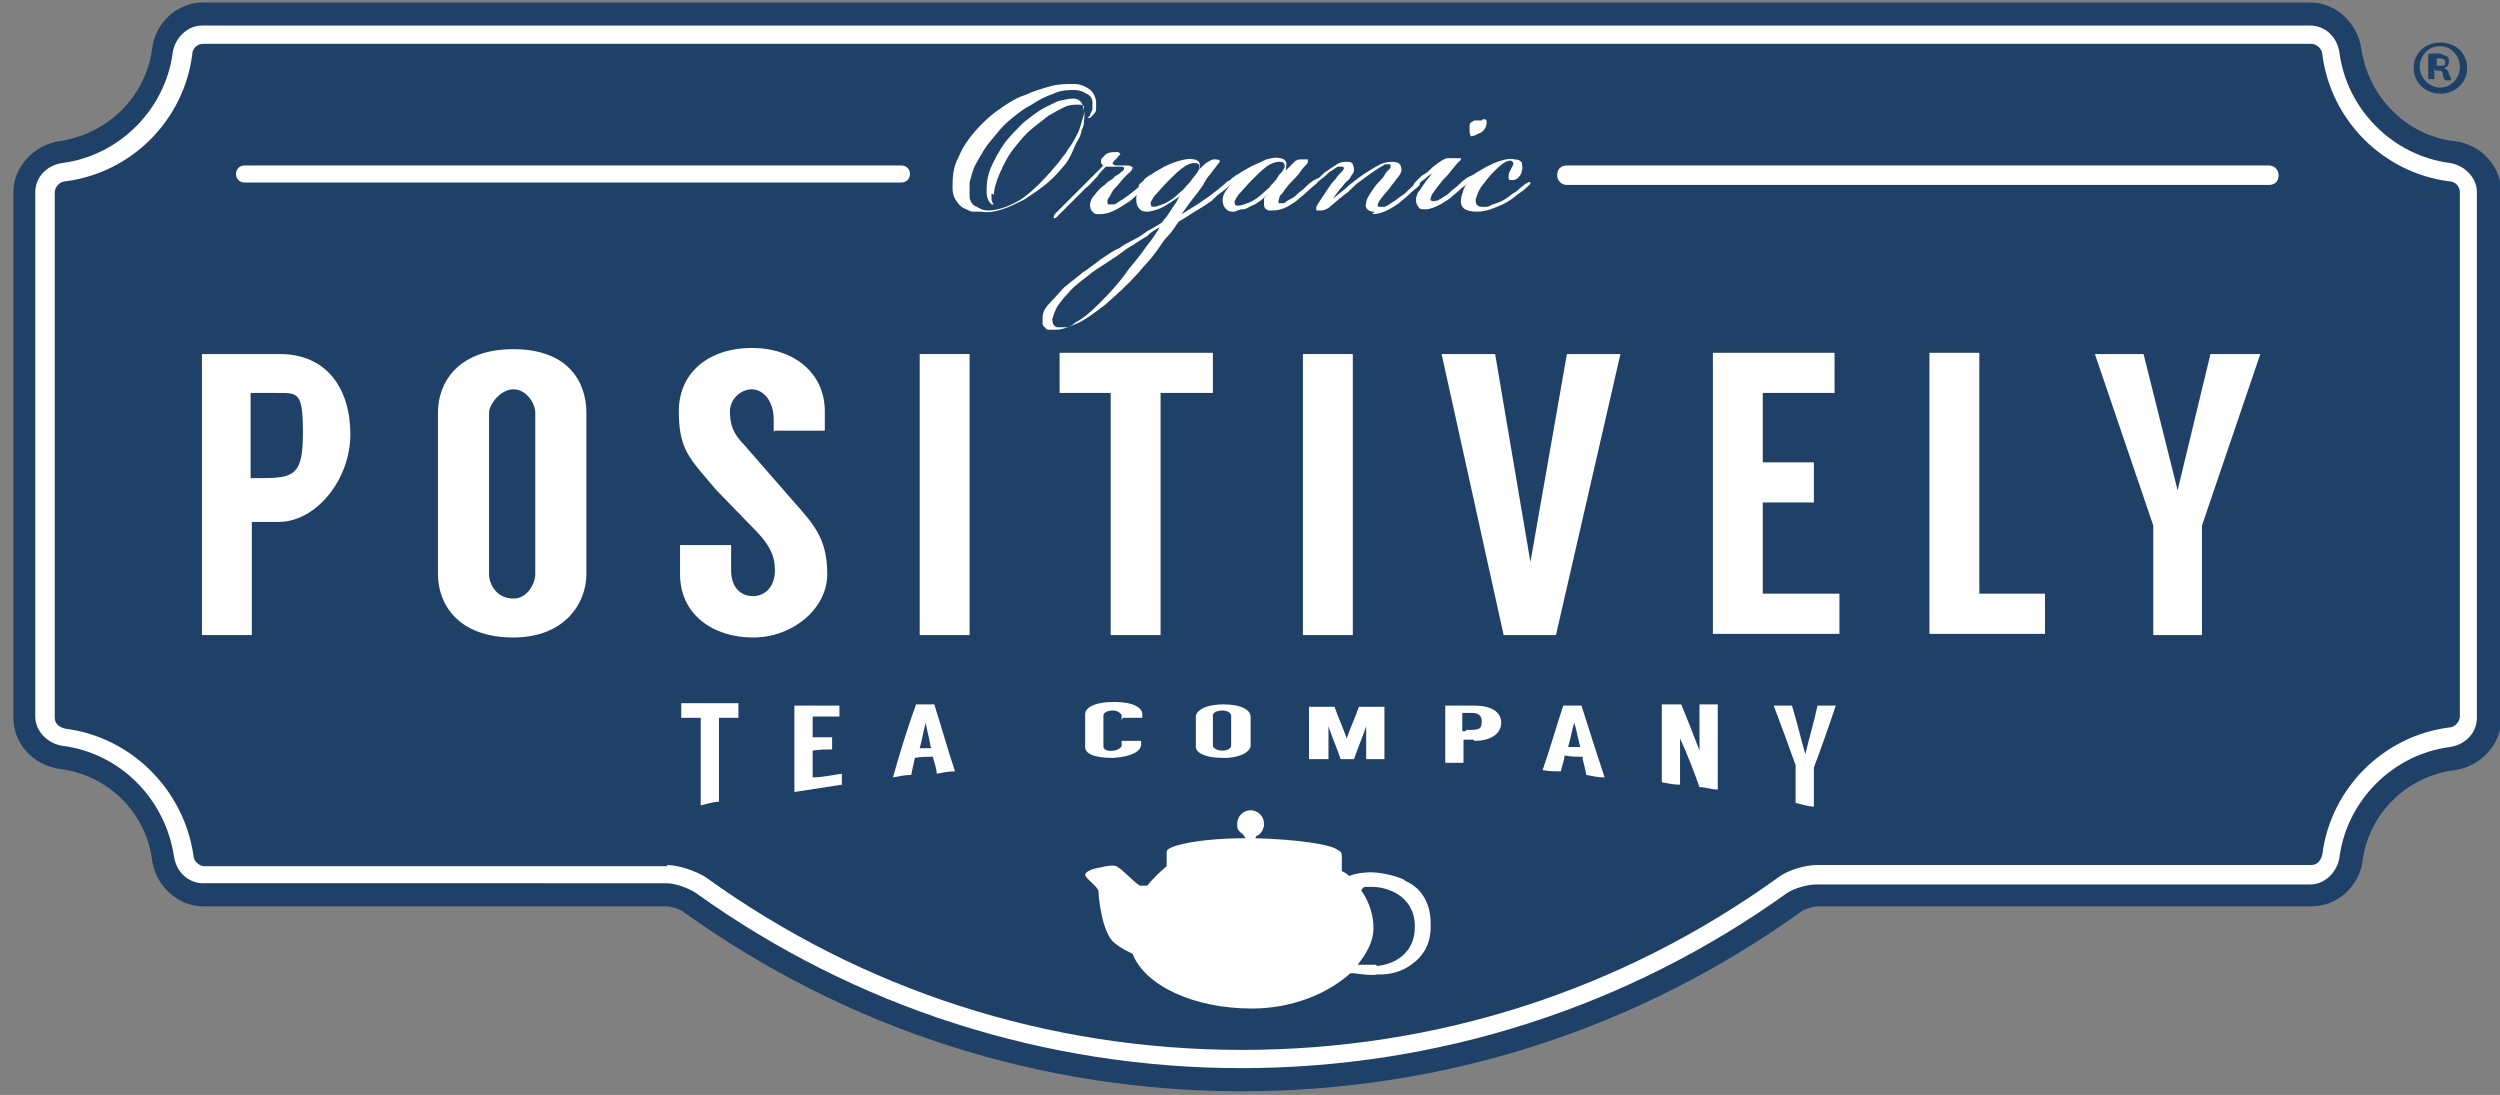
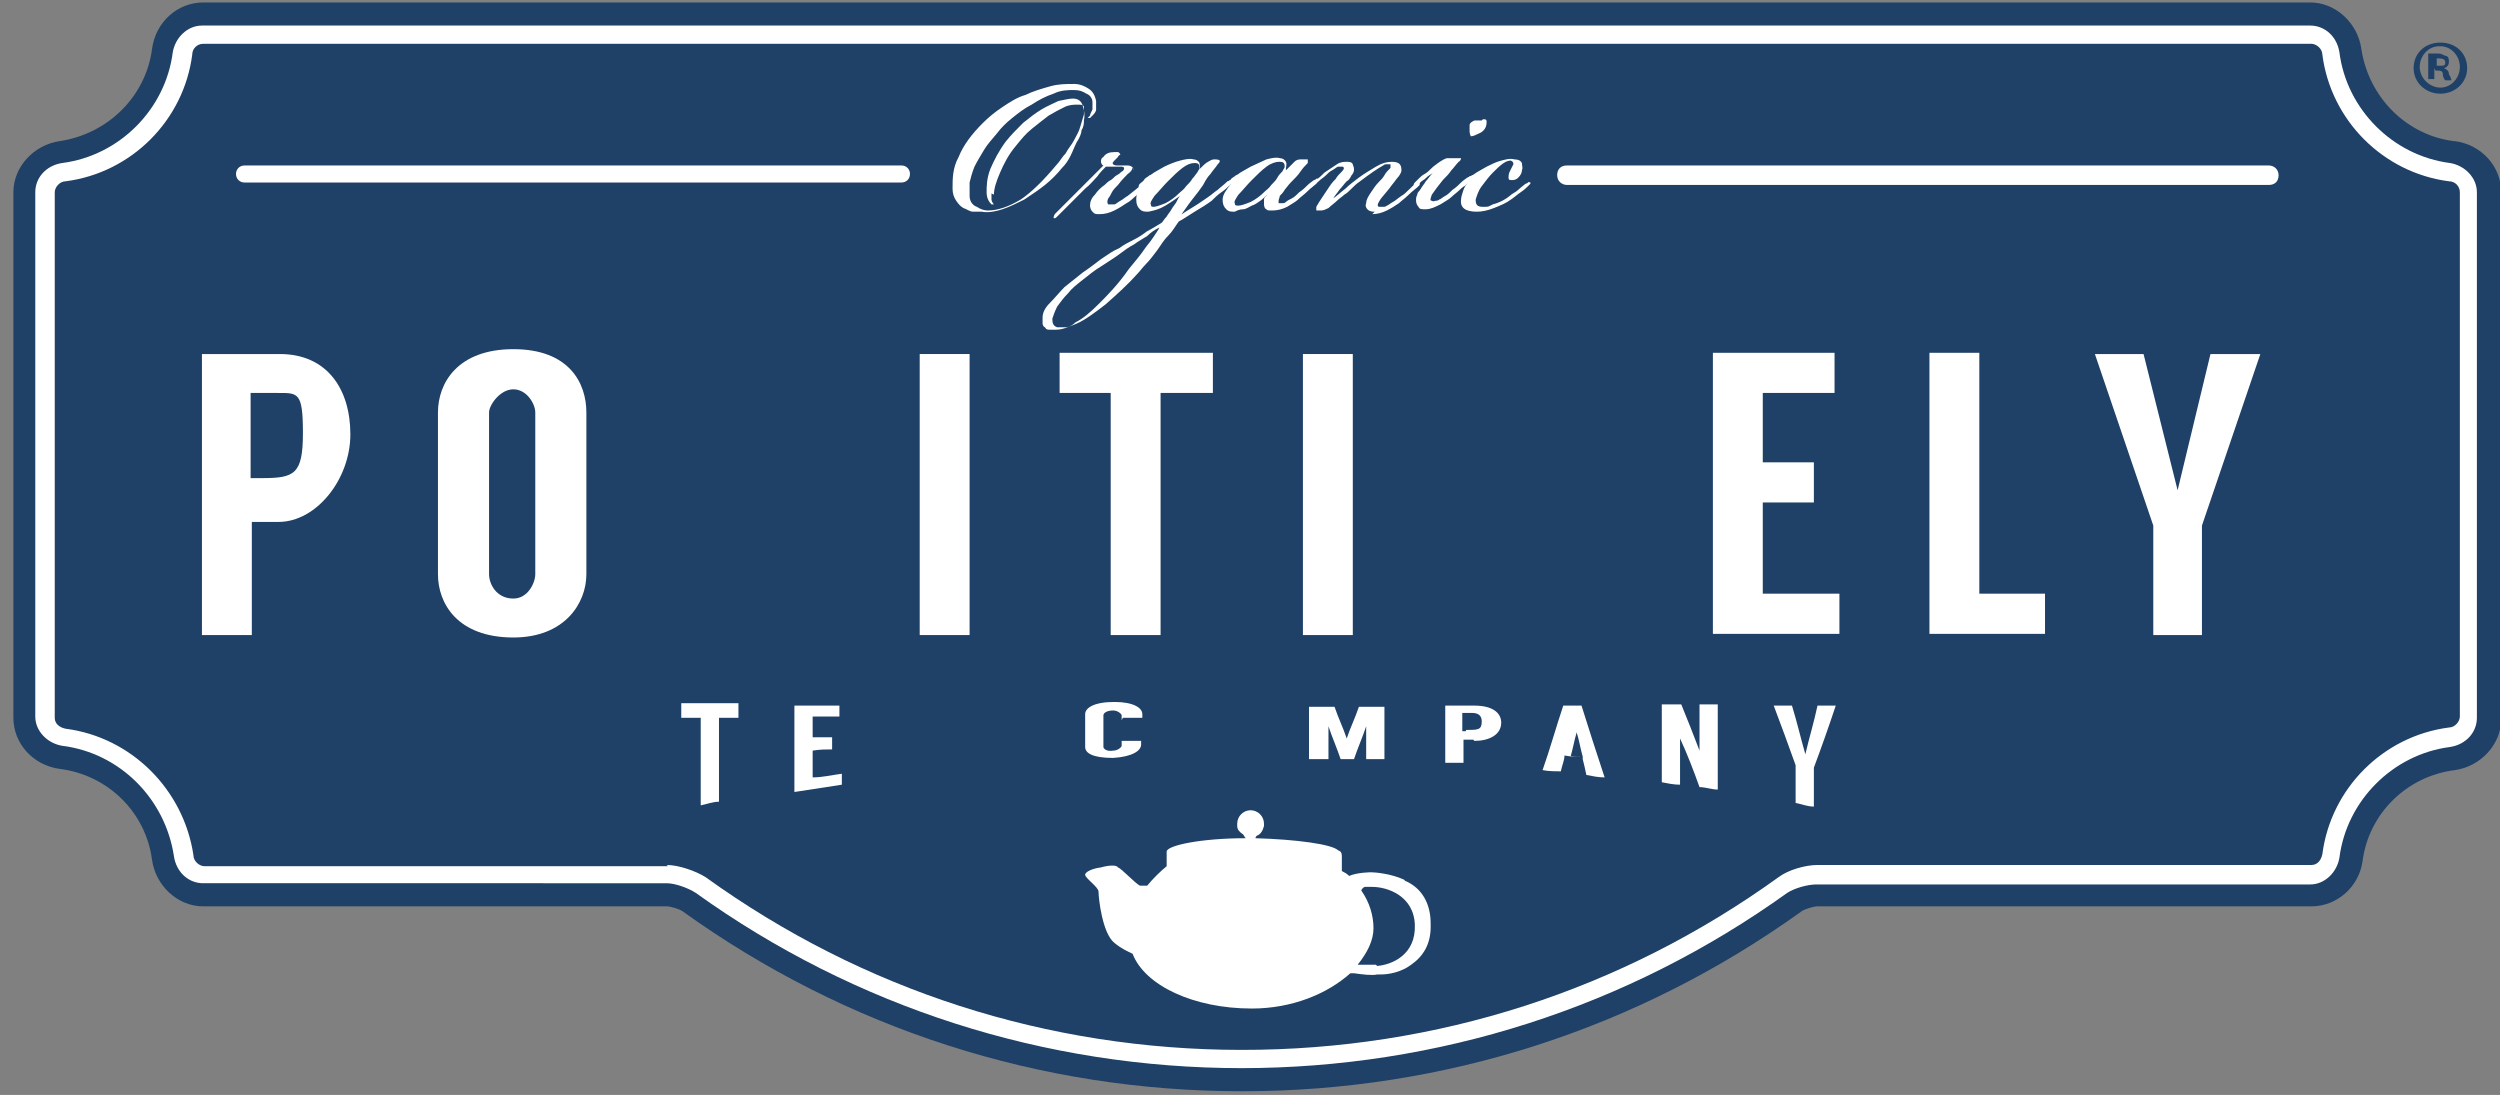
<svg xmlns="http://www.w3.org/2000/svg" width="621.5px" height="272.2px" id="Layer_1" version="1.1" viewBox="0 0 205.5 90">
  <rect x="0" y="0" width="205.5" height="90" fill="#808080" stroke="none" />
  <defs>
    <style>
      .st0 {
        fill: #fff;
      }

      .st1 {
        fill: #1f4167;
      }
    </style>
  </defs>
  <path class="st1" d="M201.7,11.6c-3.9-.5-7-3.6-7.6-7.6-.3-2.1-2.1-3.8-4.2-3.8H16.7c-2.1,0-3.9,1.6-4.2,3.8-.5,3.9-3.6,7-7.6,7.6-2.1.3-3.8,2.1-3.8,4.2v43.2c0,2.1,1.6,3.9,3.8,4.2,4,.5,7.1,3.6,7.6,7.5.3,2.1,2.1,3.8,4.2,3.8h38.1c.3,0,1,.2,1.3.4,13.5,9.7,29.4,14.8,46,14.8s32.5-5.1,46-14.8c.3-.2,1-.4,1.3-.4h40.6c2.1,0,3.9-1.6,4.2-3.7.5-3.9,3.6-7,7.6-7.5,2.1-.3,3.8-2.1,3.8-4.2V15.8c0-2.1-1.6-3.9-3.8-4.2ZM200.2,5.8h.2c.3,0,.4.1.4.3,0,.2.1.4.2.5h.5c0,0,0-.2-.2-.5,0-.3-.2-.4-.4-.5h0c.3-.1.4-.3.4-.5s0-.4-.2-.5c-.2,0-.3-.2-.7-.2s-.6,0-.8,0v2.1h.5v-.9ZM200.2,4.8c0,0,.1,0,.3,0,.3,0,.5.1.5.3s0,.3-.3.3h-.4v-.6ZM200.6,7.7c1.2,0,2.2-.9,2.2-2.1s-.9-2.1-2.2-2.1-2.2.9-2.2,2.1,1,2.1,2.2,2.1ZM200.6,3.8c.9,0,1.6.8,1.6,1.7s-.7,1.7-1.6,1.7-1.7-.8-1.7-1.7.7-1.7,1.6-1.7Z" />
  <path class="st0" d="M115.4,72.3c-1.1-.5-2.4-.6-2.7-.6,0,0-1.1,0-1.8.3-.2-.2-.4-.3-.6-.4,0-.2,0-.4,0-.7,0,0,0,0,0,0v-.4s0,0,0,0h0s0,0,0,0c0-.3,0-.5-.3-.6-.5-.5-3.4-.9-6.8-1,0,0,0,0,0,0,0,0,0-.1.1-.2.3-.1.5-.4.6-.8,0,0,0,0,0-.2s0,0,0,0,0,0,0,0c0-.6-.5-1.1-1.1-1.1s-1.1.5-1.1,1.1,0,0,0,0c0,0,0,0,0,0,0,0,0,.1,0,.2,0,.3.2.5.5.7,0,0,.1.2.2.3,0,0,0,0,0,0-3.7,0-6.5.6-6.5,1.1,0,0,0,.3,0,.5,0,0,0,0,0,0v.4s0,0,0,.1c0,0,0,.1,0,.2-.6.5-1.1,1-1.6,1.6-.2,0-.4,0-.6,0-.4-.2-1.5-1.4-1.8-1.5,0,0,0,0,0,0-.1-.2-.7-.2-1.4,0-.8.1-1.3.4-1.3.6,0,0,0,0,0,0,0,.3,1.1,1,1.1,1.4,0,.5.3,3.4,1.3,4.2.6.5,1.1.7,1.5.9,1,2.6,5,4.5,9.8,4.5,3.3,0,6.2-1.2,8.1-2.9,0,0,.2,0,.3,0,.7.1,1.5.2,1.9.1,0,0,.2,0,.3,0,.7,0,1.7-.2,2.5-.8,1-.7,1.6-1.7,1.6-3.1h0c0,0,0-.2,0-.3,0-1.6-.7-2.9-2.1-3.5ZM113.1,79.3s0,0-.1,0c-.5,0-1,0-1.4,0,.8-1,1.3-2,1.3-3s-.3-2.1-1-3.1c0-.1.2-.3.3-.3.2,0,.4,0,.6,0,1.2,0,3.4.7,3.5,3.1.1,2.5-1.9,3.3-3.1,3.4Z" />
  <path class="st0" d="M102.1,87.8c-16.2,0-31.8-5-44.9-14.4-.6-.4-1.7-.8-2.4-.8H16.7c0,0,0,0,0,0-1.2,0-2.2-.9-2.4-2.2-.7-4.7-4.4-8.5-9.2-9.1-1.2-.2-2.2-1.2-2.2-2.4V15.8c0-1.2.9-2.2,2.2-2.4,4.7-.6,8.5-4.4,9.1-9.1.2-1.2,1.2-2.2,2.4-2.2h173.3c1.2,0,2.2.9,2.4,2.2.6,4.7,4.4,8.5,9.1,9.1,1.2.2,2.2,1.2,2.2,2.4v43.2c0,1.2-.9,2.2-2.2,2.4-4.7.6-8.5,4.4-9.1,9.1-.2,1.2-1.2,2.2-2.4,2.2h-40.6c-.7,0-1.8.3-2.4.7-13.1,9.4-28.7,14.4-44.9,14.4ZM54.8,71.1c1,0,2.4.5,3.2,1,12.9,9.3,28.1,14.2,44.1,14.2s31.2-4.9,44.1-14.2c.8-.6,2.2-1,3.2-1h40.6c0,0,0,0,0,0,.5,0,.8-.4.9-.9.7-5.4,5-9.7,10.4-10.4.5,0,.9-.5.9-.9V15.8c0-.5-.4-.9-.9-.9-5.4-.7-9.7-5-10.4-10.4,0-.5-.5-.9-.9-.9H16.7c-.5,0-.9.4-.9.9-.7,5.4-5,9.7-10.4,10.4-.5,0-.9.5-.9.9v43.2c0,.5.4.8.9.9,5.4.7,9.7,5,10.5,10.4,0,.5.5.9.9.9h38.1c0,0,0,0,0,0Z" />
  <g>
    <path class="st0" d="M74.1,15H20.1c-.4,0-.7-.3-.7-.7s.3-.7.7-.7h54c.4,0,.7.3.7.7s-.3.7-.7.7Z" />
    <path class="st0" d="M186.5,15.2h-57.7c-.4,0-.8-.3-.8-.8s.3-.8.8-.8h57.7c.4,0,.8.3.8.8s-.3.8-.8.8Z" />
  </g>
  <g>
    <path class="st0" d="M60.7,59c-.5,0-1.1,0-1.6,0,0,2.3,0,4.6,0,6.9-.5,0-1,.2-1.5.3,0-2.4,0-4.8,0-7.2-.5,0-1.1,0-1.6,0v-1.2c1.6,0,3.1,0,4.7,0,0,.4,0,.7,0,1.1Z" />
    <path class="st0" d="M66.8,58.9c0,.6,0,1.1,0,1.7.5,0,1,0,1.6,0,0,.3,0,.6,0,1-.5,0-1,0-1.6.1,0,.7,0,1.5,0,2.2.8,0,1.6-.2,2.4-.3,0,.3,0,.6,0,.9-1.3.2-2.6.4-3.9.6,0-2.4,0-4.7,0-7.1,1.2,0,2.5,0,3.7,0,0,.3,0,.6,0,.9-.7,0-1.5,0-2.2,0Z" />
-     <path class="st0" d="M76.7,62.2c-.5,0-1,0-1.5.1-.1.5-.2.9-.3,1.4-.5,0-1,.1-1.5.2.6-2.1,1.2-4.1,1.9-6,.5,0,1,0,1.5,0,.6,1.9,1.1,3.7,1.7,5.5-.5,0-1,.1-1.5.2,0-.4-.2-.9-.3-1.3ZM76.5,61.4c-.1-.7-.3-1.3-.4-2,0,0,0,0,0,0-.2.7-.3,1.4-.5,2.1.3,0,.7,0,1,0Z" />
    <path class="st0" d="M92.2,59.2c0-.1,0-.2,0-.4,0-.1-.3-.4-.7-.4-.5,0-.8.2-.8.4,0,.9,0,1.8,0,2.6,0,.1.2.4.8.3.4,0,.7-.3.7-.4,0-.1,0-.2,0-.4.5,0,1,0,1.6,0,0,.1,0,.2,0,.3,0,.5-.7,1-2.3,1.1-1.7,0-2.3-.4-2.3-.9,0-.9,0-1.8,0-2.7,0-.5.7-1,2.4-1,1.6,0,2.3.5,2.3,1,0,.1,0,.2,0,.3-.5,0-1,0-1.6,0Z" />
-     <path class="st0" d="M102.8,58.8c0,.8,0,1.6,0,2.5,0,.4-.7,1-2.2,1-1.7,0-2.3-.5-2.3-.9,0-.8,0-1.7,0-2.5,0-.4.6-1,2.3-1,1.5,0,2.2.5,2.2,1ZM101.2,58.8c0-.1-.2-.4-.7-.4-.5,0-.8.2-.8.4,0,.8,0,1.6,0,2.5,0,.1.2.4.8.4.4,0,.7-.2.7-.4,0-.8,0-1.6,0-2.5Z" />
    <path class="st0" d="M113.8,57.9c0,1.5,0,3,0,4.5-.5,0-1,0-1.5,0,0-.9,0-1.8,0-2.7-.3.9-.7,1.8-1,2.7-.4,0-.7,0-1.1,0-.3-.9-.7-1.8-1-2.7,0,0,0,0,0,0,0,.9,0,1.8,0,2.7-.5,0-1,0-1.6,0,0-1.4,0-2.9,0-4.3.7,0,1.4,0,2.1,0,.3.9.7,1.7,1,2.6,0,0,0,0,0,0,.3-.9.7-1.7,1-2.6.7,0,1.4,0,2.1,0Z" />
    <path class="st0" d="M121.1,60.8c0,0-.7,0-.8,0,0,.6,0,1.3,0,1.9-.5,0-1,0-1.5,0,0-1.6,0-3.1,0-4.7.8,0,1.6,0,2.4,0,1.5,0,2.2.6,2.2,1.4,0,1-1,1.5-2.2,1.5ZM120.5,60c1,0,1.3,0,1.3-.7,0-.4-.2-.7-.8-.7-.3,0-.5,0-.8,0v1.5c.1,0,.2,0,.3,0Z" />
-     <path class="st0" d="M130.1,62.2c-.5,0-1,0-1.5-.1,0,.4-.2.8-.3,1.3-.5,0-1,0-1.5-.1.6-1.7,1.1-3.5,1.7-5.3.5,0,1,0,1.5,0,.6,1.9,1.2,3.8,1.9,5.9-.5,0-1-.1-1.5-.2-.1-.5-.2-.9-.3-1.3ZM129.9,61.4c-.2-.7-.3-1.4-.5-2,0,0,0,0,0,0-.2.7-.3,1.3-.5,2,.3,0,.7,0,1,0Z" />
+     <path class="st0" d="M130.1,62.2c-.5,0-1,0-1.5-.1,0,.4-.2.8-.3,1.3-.5,0-1,0-1.5-.1.6-1.7,1.1-3.5,1.7-5.3.5,0,1,0,1.5,0,.6,1.9,1.2,3.8,1.9,5.9-.5,0-1-.1-1.5-.2-.1-.5-.2-.9-.3-1.3Zc-.2-.7-.3-1.4-.5-2,0,0,0,0,0,0-.2.7-.3,1.3-.5,2,.3,0,.7,0,1,0Z" />
    <path class="st0" d="M141.2,57.9c0,2.3,0,4.7,0,7-.5,0-1-.2-1.5-.2-.5-1.4-1-2.7-1.6-4,0,0,0,0,0,0,0,1.3,0,2.5,0,3.8-.5,0-1-.1-1.5-.2,0-2.1,0-4.3,0-6.4.5,0,1.1,0,1.6,0,.5,1.2,1,2.5,1.5,3.8,0,0,0,0,0,0,0-1.3,0-2.5,0-3.8.5,0,1,0,1.5,0Z" />
    <path class="st0" d="M149.1,66.3c-.5,0-1-.2-1.5-.3,0-1,0-2.1,0-3.1-.6-1.7-1.2-3.3-1.8-4.9.5,0,1,0,1.5,0,.4,1.3.7,2.6,1.1,4,0,0,0,0,0,0,.3-1.3.7-2.6,1-4,.5,0,1,0,1.5,0-.6,1.8-1.2,3.5-1.8,5.1,0,1.1,0,2.2,0,3.2Z" />
  </g>
  <g>
    <path class="st0" d="M81.5,15.9c0,.2,0,.4,0,.5s.1.3.2.4c0,0,0,0,0,0s0,0,0,0c0,0,0,0-.2,0-.2-.2-.4-.5-.4-1,0-.5,0-1.1.3-1.9.3-.7.7-1.5,1.3-2.3.4-.5.9-1,1.4-1.5.5-.4,1-.8,1.5-1.1.5-.3,1-.5,1.4-.7.5-.1.9-.2,1.2-.2.4,0,.7.2.8.6.1.3.2.7.1,1.2,0,.2,0,.5-.2.8,0,.3-.2.7-.4,1-.2.4-.3.7-.5,1.1-.2.4-.4.7-.7,1-.4.5-.9,1-1.4,1.4-.5.4-1.1.8-1.7,1.2-.6.3-1.2.6-1.8.8-.6.2-1.2.3-1.7.2-.2,0-.5,0-.7,0-.3,0-.5-.2-.8-.3-.2-.1-.4-.3-.6-.6-.2-.3-.3-.6-.3-1,0-.8,0-1.7.5-2.6.4-1,1.1-1.9,2-2.8.5-.5,1-.9,1.6-1.3s1.2-.8,1.9-1c.6-.3,1.3-.5,2-.7.7-.2,1.3-.2,2-.2.5,0,.9.2,1.2.4.3.2.5.5.6,1,0,.2,0,.5,0,.7,0,.2-.2.4-.3.5,0,0-.1.1-.2.2,0,0-.1,0-.2,0,0,0,0,0,0,0,0,0,0,0,.2-.2,0-.1.1-.3.2-.5,0-.2,0-.4,0-.6,0-.3-.2-.6-.5-.7-.3-.2-.6-.3-1-.3-.5,0-1.1,0-1.7.3-.6.2-1.2.5-1.8.9-.6.3-1.1.7-1.6,1.1-.5.4-.9.8-1.2,1.2-.4.5-.8.9-1.1,1.4-.3.5-.6,1-.8,1.4-.2.5-.3.9-.4,1.3,0,.4,0,.8,0,1.1,0,.5.3.8.6.9.3.2.6.3.9.3.8,0,1.7-.3,2.7-.9.9-.6,1.9-1.6,2.9-2.8.3-.3.5-.7.8-1,.2-.4.5-.7.7-1.1.2-.4.4-.7.5-1.1.1-.3.2-.7.3-1,0-.3,0-.5,0-.6,0-.2-.3-.2-.5-.2-.3,0-.7,0-1.1.2-.4.2-.8.4-1.3.7-.4.3-.9.7-1.4,1.1-.5.4-.9.9-1.3,1.4-.6.7-1,1.5-1.3,2.2-.3.7-.5,1.3-.5,1.8Z" />
    <path class="st0" d="M93.1,13.7c0,.2-.1.4-.4.6-.2.2-.5.5-.8.9-.2.2-.4.4-.5.6-.1.2-.2.4-.3.5-.1.2-.1.4,0,.5,0,0,.1,0,.2,0,0,0,.2,0,.3,0,.1,0,.3-.2.5-.3.2-.1.4-.3.6-.4.5-.4.9-.7,1.2-1,0,0,.1,0,.2-.1,0,0,.1,0,.1,0,0,0,0,0,0,.2,0,0-.1.1-.1.2-.1.1-.3.3-.6.6-.3.2-.5.5-.9.7-.3.2-.6.4-1,.6-.4.2-.8.3-1.2.3s-.4,0-.6-.2c-.1-.1-.2-.3-.2-.5,0-.3.1-.6.4-.9.2-.3.5-.6.8-.8.1-.1.3-.3.5-.4.2-.1.3-.3.5-.4.2-.1.3-.2.4-.3.1,0,.2-.2.2-.2,0-.1,0-.2-.2-.2-.2,0-.4,0-.8,0-.1,0-.3,0-.3,0,0,0-.1,0-.2,0-.2.2-.5.5-.7.8-.3.3-.6.7-1,1-.2.2-.4.4-.6.6-.2.2-.4.4-.6.6-.2.2-.4.4-.6.6-.2.2-.3.3-.5.5-.1.1-.2.2-.3.1,0,0,0-.1.1-.3.3-.3.6-.6,1-1,.4-.4.8-.8,1.3-1.3.3-.3.6-.6.9-.9.3-.3.6-.6.8-.8-.1,0-.2-.2-.2-.3,0-.1,0-.3.2-.4.2-.3.5-.4.9-.4,0,0,.2,0,.3,0,0,0,.1,0,.2.2,0,0-.2.1-.2.2,0,0-.1.1-.2.2-.2.2-.3.3-.2.4,0,0,.1.1.3.1.3,0,.6,0,.9,0,.3,0,.5.2.5.4Z" />
    <path class="st0" d="M97,17.7h0c.3-.2.6-.4,1.1-.7.5-.3.9-.6,1.2-.8.3-.2.5-.4.8-.6.2-.2.5-.4.8-.7,0,0,.1,0,.2-.1,0,0,.1,0,.1,0,0,0,0,0,0,.2,0,0-.1.1-.1.2-.2.2-.4.4-.7.6-.3.2-.6.5-.8.7-.4.3-.9.6-1.4.9-.5.3-.9.6-1.3.8-.3.4-.5.8-.9,1.2s-.6.8-.9,1.2c-.3.4-.6.8-.9,1.1-.3.3-.5.6-.7.8-.8.9-1.7,1.7-2.6,2.5-.9.7-1.7,1.3-2.4,1.6-.7.3-1.2.5-1.7.5s-.3,0-.5,0c-.2,0-.3,0-.4-.2-.1,0-.2-.2-.2-.3,0-.1,0-.3,0-.5,0-.4.2-.8.6-1.2s.8-.9,1.2-1.3c.5-.4,1-.8,1.5-1.2.6-.4,1.1-.8,1.5-1.1.6-.4,1-.7,1.5-.9.4-.3.8-.5,1.2-.7.4-.2.7-.4,1.1-.7.4-.2.7-.4,1.2-.7.1-.1.2-.3.4-.5.1-.2.3-.4.4-.6.1-.2.3-.4.4-.6.1-.2.2-.4.3-.5h0c-.3.2-.7.5-1.2.8-.5.3-.9.4-1.4.5-.3,0-.5,0-.7-.2s-.3-.4-.3-.8c0-.2,0-.4.2-.6.1-.2.3-.4.5-.7h0s-.1,0-.2.2c0,0-.1,0-.2.1,0,0-.1,0-.1,0,0,0,0,0,0-.1,0,0,0-.1.1-.2.1-.1.3-.2.4-.4.1-.1.3-.2.4-.3.1,0,.3-.2.5-.3.2-.1.5-.3.7-.4.4-.2.9-.4,1.3-.5.4-.1.8-.2,1.1-.1.2,0,.4.1.5.3,0,.2.1.3,0,.5h0c.3-.3.5-.5.7-.6.2-.1.3-.2.5-.2.5,0,.6.1.3.4-.2.3-.4.5-.6.8-.2.2-.4.5-.6.9-.2.3-.5.7-.9,1.2-.4.5-.7,1-1.1,1.5ZM95.3,18.7h0c-.4.2-.7.4-1,.7-.3.2-.7.4-1.1.7-.4.2-.8.5-1.2.8-.4.3-.9.6-1.5,1-.5.3-1,.7-1.5,1.1-.5.4-.9.7-1.2,1.1-.4.4-.6.7-.9,1.1-.2.4-.3.7-.4,1,0,.4.1.6.4.7.2,0,.4,0,.7,0,.3,0,.6-.2.8-.4.6-.3,1.2-.8,1.9-1.5.7-.7,1.6-1.6,2.5-2.9.5-.6,1-1.2,1.4-1.8.5-.6.8-1.1,1-1.4ZM94.8,17c.2,0,.5-.1,1-.3.4-.2.8-.5,1.1-.8.2-.2.4-.3.6-.6.2-.2.4-.4.5-.6.2-.2.3-.4.4-.5.1-.2.2-.3.2-.4,0-.3-.1-.4-.4-.4s-.6.1-1,.4c-.4.3-.8.7-1.2,1.1s-.8.9-1.1,1.2c-.2.3-.4.6-.3.7,0,.2.1.2.3.2Z" />
    <path class="st0" d="M105.7,14h0c.3-.3.5-.5.7-.7.2-.2.4-.2.6-.2.3,0,.4,0,.5,0,0,0,0,.2,0,.3-.2.2-.4.4-.6.7s-.5.6-.8.9c-.2.2-.4.5-.5.6-.1.2-.3.4-.4.5,0,.1-.1.3-.1.4,0,0,0,.2,0,.2,0,0,.1,0,.3,0,.1,0,.2,0,.3-.1s.3-.2.5-.3c.2-.1.4-.3.6-.5.3-.2.5-.4.7-.6.2-.2.4-.3.5-.4,0,0,.1,0,.2-.1s.1,0,.1,0c0,0,0,0,0,.2,0,0-.1.1-.1.2-.1.1-.4.3-.7.6s-.6.5-.8.7c-.2.2-.6.4-.9.6-.4.2-.8.3-1.2.3s-.4,0-.5-.1c-.1,0-.2-.2-.2-.4,0-.1,0-.3,0-.4,0-.2.2-.3.3-.4h0c-.2.1-.3.3-.6.5s-.4.3-.7.4c-.2.1-.5.3-.7.3-.3,0-.5.1-.7.2-.3,0-.5,0-.7-.2s-.3-.4-.3-.8c0-.4.3-.8.7-1.3h0s-.2.2-.2.2c0,0-.1,0-.2.1,0,0-.1,0-.1,0,0,0,0,0,0-.1,0,0,0-.1.1-.2.1-.1.3-.2.4-.4.1-.1.3-.2.4-.3.1,0,.3-.2.5-.3.2-.1.5-.3.7-.4.4-.2.9-.4,1.3-.6.4-.1.8-.2,1.1-.1.2,0,.4.1.5.3s0,.4,0,.6ZM105.1,13.3c-.2,0-.6.1-1,.4-.4.3-.8.7-1.2,1.1s-.8.9-1.1,1.2c-.2.3-.4.6-.3.7,0,.2.1.2.3.2s.5-.1,1-.3c.4-.2.8-.5,1.1-.8.2-.2.4-.3.6-.6.2-.2.4-.4.5-.6s.3-.4.4-.5c.1-.2.2-.3.2-.4,0-.3-.1-.4-.4-.4Z" />
    <path class="st0" d="M113,17.4c-.2,0-.4,0-.6-.2-.1-.1-.2-.3-.1-.5,0-.3.2-.6.4-.9.2-.3.4-.6.6-.8.2-.2.4-.4.5-.6s.3-.4.5-.6c0,0,0-.1,0-.2,0,0,0-.1,0-.1,0,0-.2,0-.3,0-.1,0-.2,0-.3.1-.2.1-.5.3-.8.5-.3.2-.7.5-1.1.8-.3.2-.5.4-.7.6-.2.2-.4.4-.6.5-.2.2-.4.3-.6.5-.2.2-.5.4-.7.6-.2.1-.4.2-.6.2s-.3,0-.4,0c0,0,0-.1,0-.3.1-.2.3-.5.5-.8.2-.3.4-.6.6-.9.2-.3.4-.5.5-.6.1-.2.3-.4.5-.6.2-.2.2-.3.1-.4,0,0,0,0-.2,0,0,0-.1,0-.2,0-.1,0-.3.2-.5.3-.2.1-.3.2-.5.4-.2.2-.4.3-.6.5-.2.2-.4.3-.6.5,0,0-.1,0-.2.1,0,0-.1,0-.1,0,0,0,0,0,0-.1,0,0,0-.1.1-.1.2-.2.4-.4.7-.6.3-.2.5-.5.7-.6.3-.2.6-.4.9-.6.3-.2.6-.2.8-.2s.4,0,.5.2c0,.1.1.2.1.4,0,.1,0,.3-.2.5-.1.2-.2.4-.4.5-.2.2-.4.5-.6.7-.2.3-.4.5-.5.7h0c.3-.2.6-.5,1-.8.3-.3.7-.6,1.1-.9.4-.3.9-.6,1.4-.9.5-.3.9-.4,1.3-.4.6,0,.8.2.8.7,0,.2-.2.5-.4.7-.2.3-.4.5-.6.8-.4.5-.7.8-.8,1-.2.3-.2.5,0,.5,0,0,.2,0,.3,0,.1,0,.2,0,.3-.1.1,0,.3-.2.5-.3.2-.1.4-.3.7-.5.2-.1.4-.3.6-.5.2-.2.4-.4.6-.5,0,0,.1,0,.2-.1,0,0,.1,0,.1,0,0,0,0,0,0,.2,0,0-.1.1-.2.2-.1.1-.4.3-.7.6s-.6.5-.8.7c-.3.2-.6.4-1,.6-.4.2-.8.3-1.2.3Z" />
    <path class="st0" d="M118.5,13.7h0c0,0-.2.1-.4.3-.2.1-.4.3-.6.4-.2.1-.3.3-.5.4-.2.1-.3.3-.6.5-.1,0-.2.1-.2,0,0,0,0,0,0-.1,0,0,0-.1.1-.2,0,0,.1-.1.3-.3.1-.1.3-.3.5-.4s.4-.3.6-.5.4-.3.5-.4c.3-.2.6-.4.8-.4.2,0,.4,0,.6,0,.3,0,.4,0,.5,0,0,0,0,.2-.2.3-.2.2-.4.5-.6.7-.2.3-.4.5-.7.8-.4.5-.7.9-.9,1.2-.1.3-.2.5,0,.5,0,0,.1.1.3,0,.1,0,.2,0,.3-.1.1,0,.3-.2.5-.3.2-.1.4-.3.6-.5.3-.2.5-.4.7-.6s.4-.3.5-.4c0,0,.1,0,.2-.1,0,0,.1,0,.1,0,0,0,0,0,0,.2,0,0-.1.1-.1.2-.1.1-.4.3-.7.6-.3.3-.6.5-.8.7-.2.2-.6.4-.9.6-.4.2-.8.4-1.2.4s-.5,0-.6-.2c-.1-.1-.2-.3-.2-.5,0-.2,0-.3.1-.5,0-.2.2-.3.3-.5.1-.2.3-.4.4-.6.2-.2.3-.4.5-.6.2-.2.3-.4.5-.5.2-.2.3-.3.4-.4ZM121.9,9.8c.2,0,.3,0,.3.2,0,.1,0,.3-.1.5-.1.2-.3.4-.6.5-.2.1-.4.2-.6.2,0,0-.1-.2-.1-.4,0-.2,0-.3,0-.5,0-.2.2-.3.4-.4.2,0,.4,0,.6,0Z" />
    <path class="st0" d="M121.4,17.4c-.9,0-1.4-.3-1.3-1,0-.2.1-.5.2-.8.1-.3.3-.5.5-.7h0c0,0-.1.1-.2.2,0,0-.1.1-.2.2,0,0-.1,0-.2.1,0,0-.1,0-.1,0,0,0,0,0,0-.1,0,0,0-.1.1-.2.1-.1.3-.2.4-.4s.3-.2.4-.3c.1,0,.3-.2.5-.3.2-.1.5-.3.7-.4.4-.2.8-.4,1.2-.5.4-.1.7-.2,1.1-.1.3,0,.5.1.6.3,0,.2.1.4,0,.6,0,.2-.1.4-.3.6-.2.2-.4.2-.5.2-.2,0-.3,0-.3-.2,0-.1,0-.3.1-.5.1-.2.2-.4.3-.6,0-.1,0-.2-.2-.3-.1,0-.3,0-.6.2-.3.2-.6.5-.9.8-.3.3-.6.7-.9,1.1s-.4.8-.5,1.1c0,.4.1.6.6.6s.4,0,.8-.2c.4-.1.9-.3,1.4-.7.2-.2.5-.3.7-.5s.5-.4.6-.5c0,0,.1,0,.2-.1s.1,0,.2,0c0,0,0,0,0,.1,0,0-.1.1-.2.2-.1.1-.3.3-.6.5-.3.2-.5.4-.8.6-.4.3-.9.5-1.4.7-.5.2-1,.3-1.4.3Z" />
  </g>
  <g>
    <path class="st0" d="M22.9,42.9c-.3,0-1.9,0-2.2,0v9.3h-4.1v-23.1h6.4c3.9,0,5.8,2.9,5.8,6.6s-2.8,7.2-5.9,7.2ZM21.5,39.3c2.7,0,3.4-.3,3.4-3.7s-.4-3.3-2.1-3.3h-2.2s0,7,0,7h.8Z" />
    <path class="st0" d="M48.2,33.9v13.3c0,2.4-1.8,5.2-6,5.2-4.6,0-6.2-2.8-6.2-5.2v-13.3c0-2.4,1.6-5.2,6.2-5.2s6,2.8,6,5.2ZM44,33.9c0-.7-.7-1.9-1.8-1.9s-2,1.3-2,1.9v13.3c0,.8.6,2,2,2,1.2,0,1.8-1.3,1.8-2v-13.2Z" />
-     <path class="st0" d="M63.6,35.5v-1c0-1.6-.9-2.5-1.8-2.5s-1.8.8-1.8,1.8.2,1.8,1.2,2.8l4.1,4.7c1.7,1.9,2.7,3.1,2.7,5.9s-2.8,5.2-6.1,5.2c-3.3,0-6-1.9-6-5.2v-2.4h4.2v2.1c0,1.4.8,2.1,1.8,2.1s1.8-.8,1.8-2.1-.5-2.1-1.4-3.1l-3.4-3.5c-2.2-2.6-3.1-3.3-3.1-6.5s2.5-5.2,6-5.2c3.5,0,6,2.1,6,5.2v1.6h-4.1Z" />
    <path class="st0" d="M79.7,52.2h-4.1v-23.1h4.1v23.1Z" />
    <path class="st0" d="M99.7,32.3h-4.3s0,19.9,0,19.9h-4.1v-19.9s-4.2,0-4.2,0v-3.3h12.6v3.3Z" />
    <path class="st0" d="M111.2,52.2h-4.1v-23.1h4.1v23.1Z" />
-     <path class="st0" d="M128,52.2h-4.4s-5.1-23.1-5.1-23.1h4.4s2.9,17.1,2.9,17.1h0s3-17.1,3-17.1h4.4s-5.3,23.1-5.3,23.1Z" />
    <path class="st0" d="M144.9,32.3v5.7s4.2,0,4.2,0v3.3h-4.2s0,7.5,0,7.5h6.3v3.3h-10.4v-23.1h10v3.3h-5.8Z" />
    <path class="st0" d="M168.1,48.8v3.3h-9.5v-23.1h4.1v19.8s5.4,0,5.4,0Z" />
    <path class="st0" d="M181,52.2h-4v-9s-4.8-14.1-4.8-14.1h4s2.8,11.2,2.8,11.2h0s2.7-11.2,2.7-11.2h4.1s-4.8,14.1-4.8,14.1v9Z" />
  </g>
</svg>